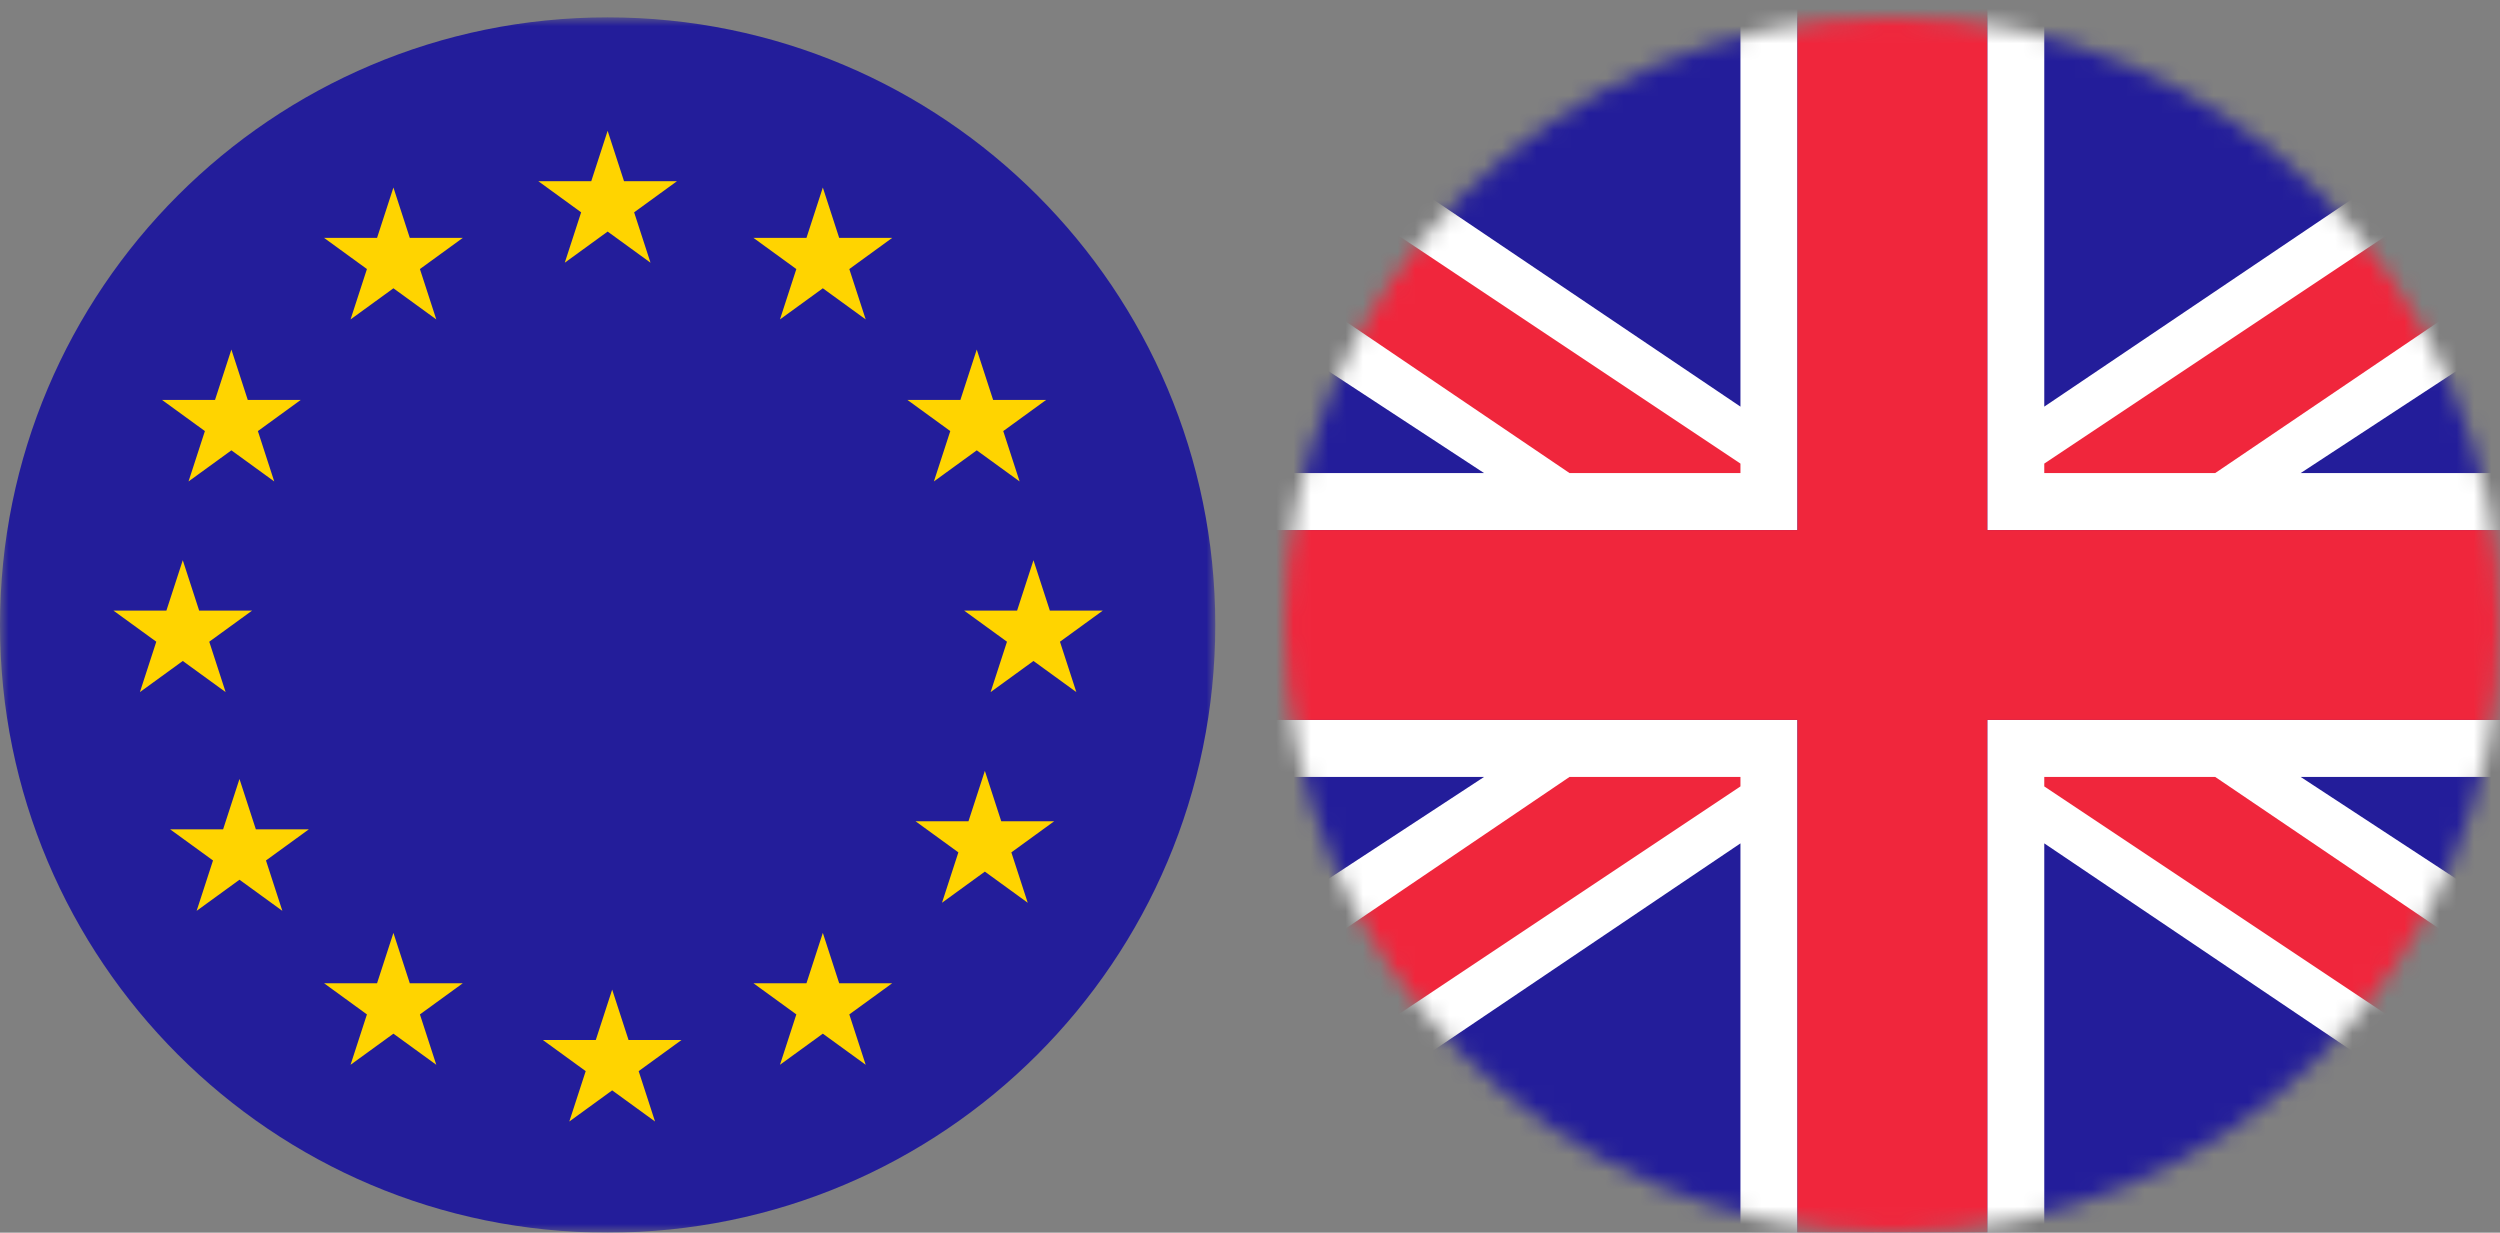
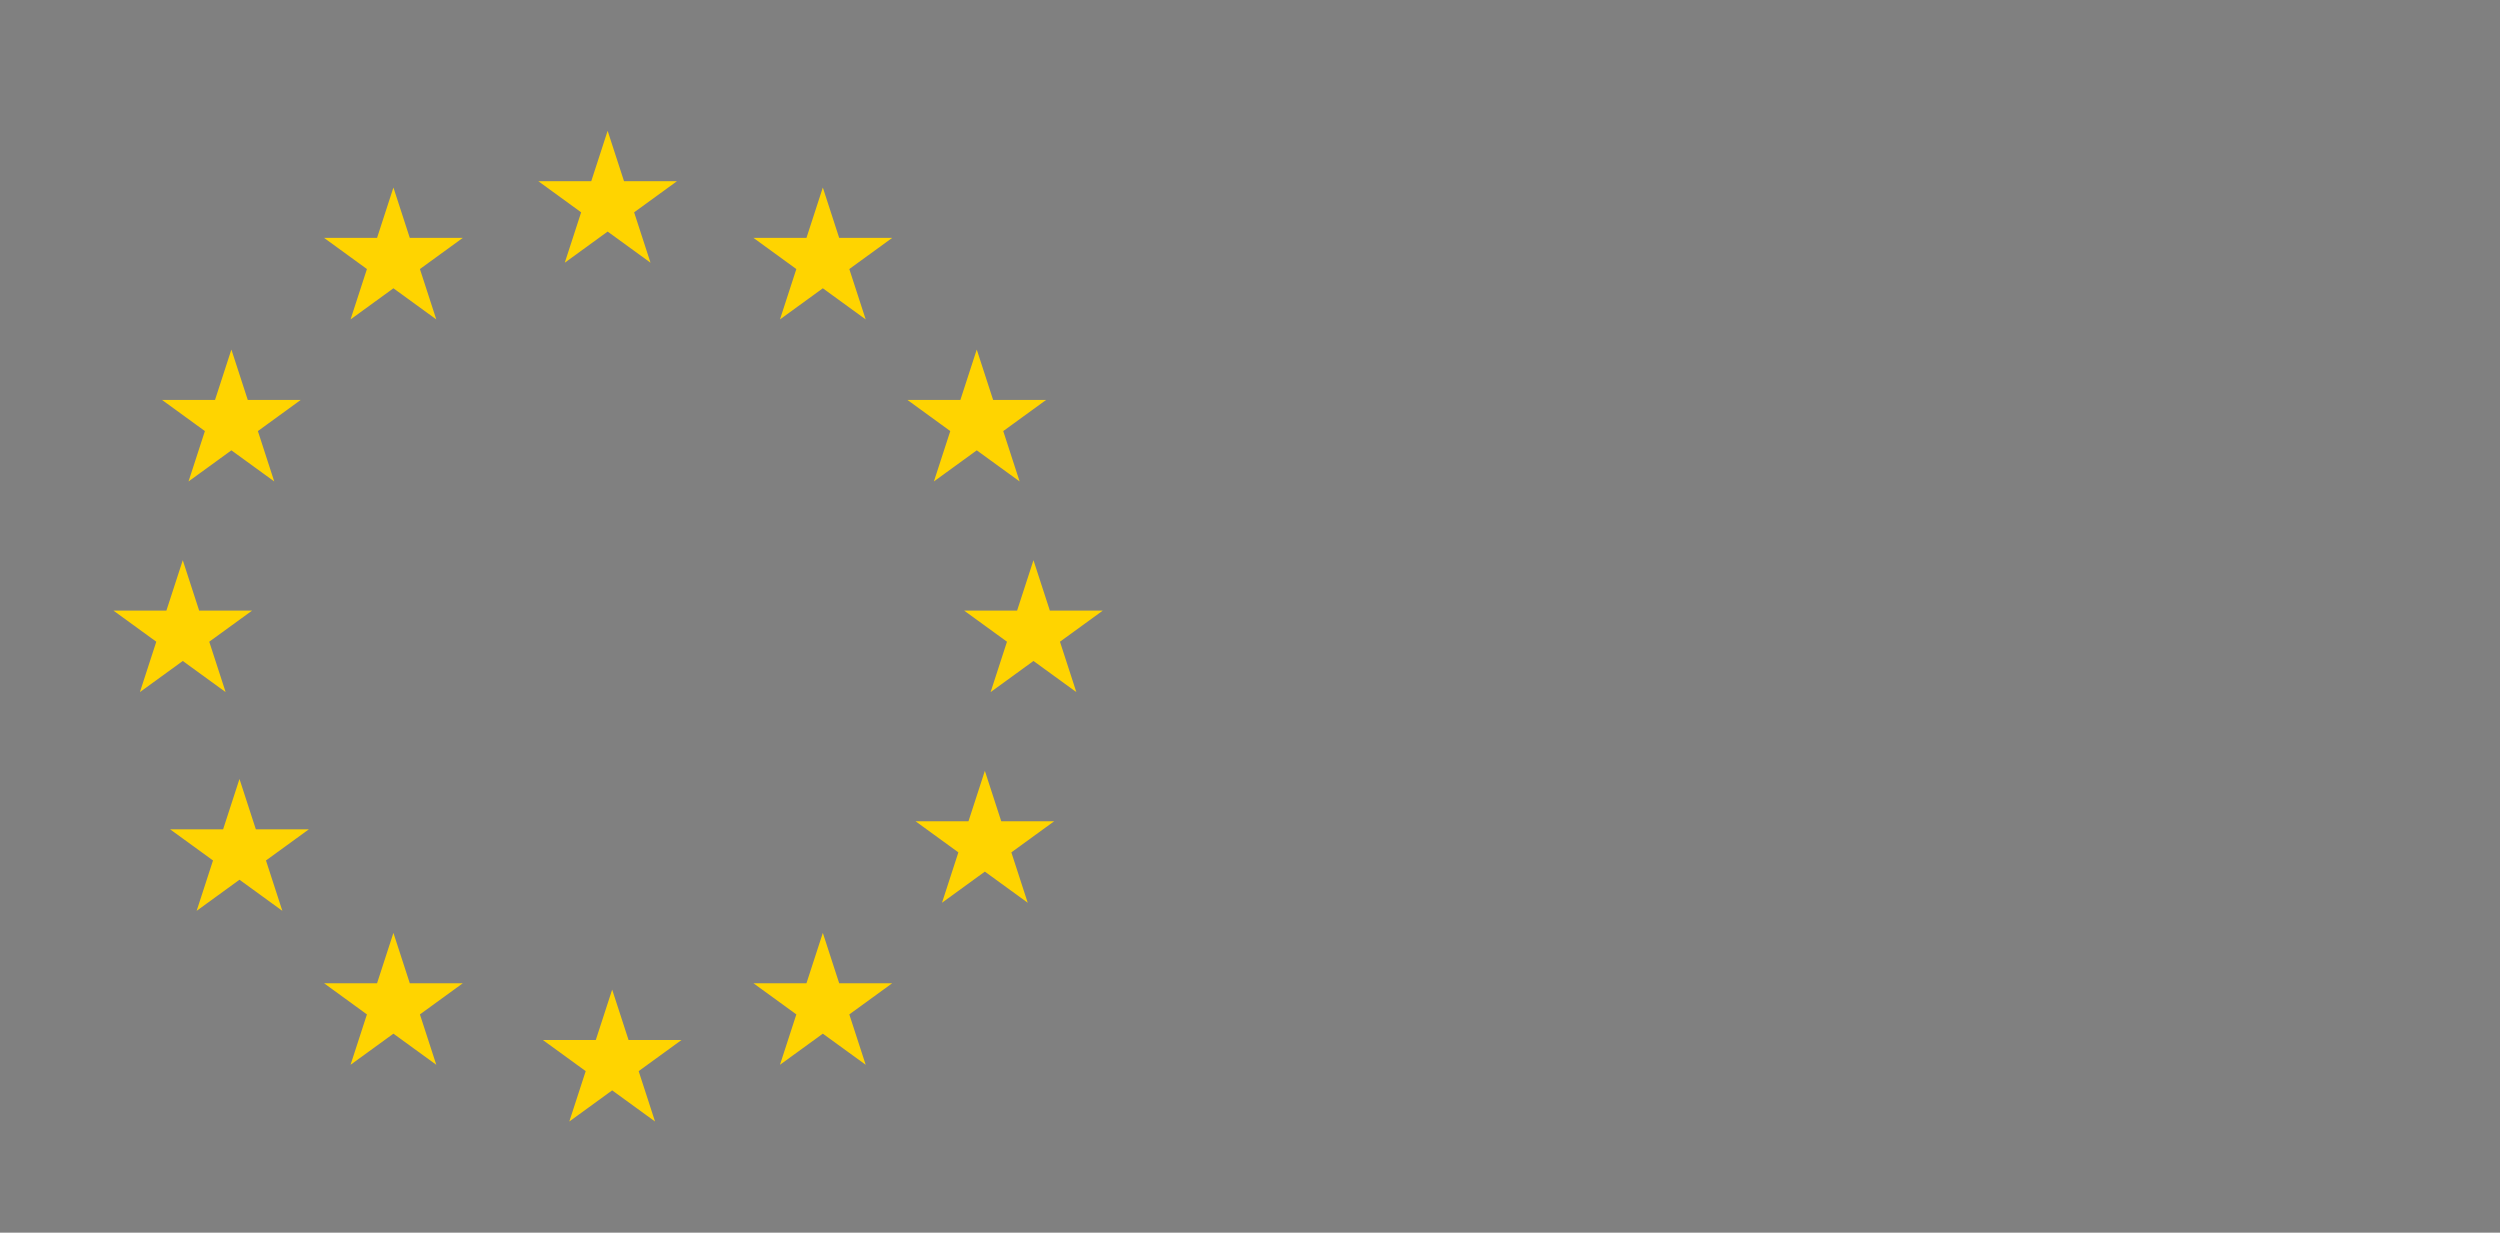
<svg xmlns="http://www.w3.org/2000/svg" width="144" height="71" viewBox="0 0 144 71" fill="none">
  <rect x="0" y="0" width="144" height="71" fill="#808080" stroke="none" />
  <g clip-path="url(#clip0_1765_44907)">
    <mask id="mask0_1765_44907" style="mask-type:luminance" maskUnits="userSpaceOnUse" x="0" y="1" width="71" height="70">
      <path d="M70 1H0V71H70V1Z" fill="white" />
    </mask>
    <g mask="url(#mask0_1765_44907)">
-       <path d="M35 71C54.33 71 70 55.33 70 36C70 16.67 54.33 1 35 1C15.67 1 0 16.67 0 36C0 55.33 15.67 71 35 71Z" fill="#231D9A" />
      <path fill-rule="evenodd" clip-rule="evenodd" d="M35.943 10.436L35 7.534L34.057 10.436H31.006L33.474 12.23L32.531 15.132L35 13.338L37.469 15.132L36.526 12.23L38.995 10.436H35.943ZM23.604 13.703L22.661 10.801L21.718 13.703H18.667L21.135 15.497L20.192 18.399L22.661 16.605L25.13 18.399L24.187 15.497L26.656 13.703H23.604ZM13.328 20.134L14.271 23.036H17.322L14.854 24.83L15.796 27.732L13.328 25.939L10.859 27.732L11.802 24.83L9.333 23.036H12.385L13.328 20.134ZM11.471 35.17L10.528 32.268L9.585 35.17H6.533L9.002 36.963L8.059 39.865L10.528 38.072L12.996 39.865L12.053 36.963L14.522 35.17H11.471ZM13.794 44.868L14.737 47.77H17.789L15.32 49.563L16.263 52.465L13.794 50.672L11.326 52.465L12.269 49.563L9.8 47.77H12.851L13.794 44.868ZM23.604 56.636L22.661 53.734L21.718 56.636H18.667L21.135 58.43L20.192 61.332L22.661 59.539L25.13 61.332L24.187 58.43L26.656 56.636H23.604ZM35.261 57.001L36.204 59.903H39.256L36.787 61.697L37.73 64.599L35.261 62.805L32.792 64.599L33.736 61.697L31.267 59.903H34.318L35.261 57.001ZM48.337 56.636L47.395 53.734L46.452 56.636H43.4L45.869 58.43L44.926 61.332L47.395 59.539L49.864 61.332L48.92 58.43L51.389 56.636H48.337ZM56.728 44.401L57.671 47.303H60.722L58.254 49.097L59.197 51.999L56.728 50.205L54.259 51.999L55.202 49.097L52.733 47.303H55.785L56.728 44.401ZM60.471 35.17L59.528 32.268L58.585 35.17H55.533L58.002 36.963L57.059 39.865L59.528 38.072L61.997 39.865L61.054 36.963L63.522 35.17H60.471ZM56.261 20.134L57.204 23.036H60.256L57.787 24.83L58.73 27.732L56.261 25.939L53.792 27.732L54.736 24.83L52.267 23.036H55.318L56.261 20.134ZM48.337 13.703L47.395 10.801L46.452 13.703H43.4L45.869 15.497L44.926 18.399L47.395 16.605L49.864 18.399L48.92 15.497L51.389 13.703H48.337Z" fill="#FFD400" />
    </g>
    <mask id="mask1_1765_44907" style="mask-type:alpha" maskUnits="userSpaceOnUse" x="74" y="1" width="71" height="70">
-       <path d="M109 71C128.33 71 144 55.33 144 36C144 16.67 128.33 1 109 1C89.67 1 74 16.67 74 36C74 55.33 89.67 71 109 71Z" fill="#231D9A" />
-     </mask>
+       </mask>
    <g mask="url(#mask1_1765_44907)">
      <path d="M144 1H74V71H144V1Z" fill="#231D9A" />
      <path d="M103.531 30.531V-0.094H100.25V23.422L76.734 7.563L69.625 16.859L85.484 27.25H71.266V30.531H103.531Z" fill="white" />
-       <path d="M103.531 41.469V72.094H100.25V48.578L76.734 64.438L69.625 55.141L85.484 44.75H71.266V41.469H103.531Z" fill="white" />
      <path d="M114.469 30.531V-0.094H117.75V23.422L141.266 7.563L148.375 16.859L132.516 27.25H146.735V30.531H114.469Z" fill="white" />
      <path d="M114.469 41.469V72.094H117.75V48.578L141.266 64.438L148.375 55.141L132.516 44.75H146.735V41.469H114.469Z" fill="white" />
-       <path d="M100.25 27.25V26.703L77.281 11.391L73.453 15.766L90.406 27.25H100.25Z" fill="#F0263C" />
      <path d="M100.25 44.75V45.297L77.281 60.609L73.453 56.234L90.406 44.75H100.25Z" fill="#F0263C" />
      <path d="M117.75 27.25V26.703L140.719 11.391L144.547 15.766L127.594 27.25H117.75Z" fill="#F0263C" />
      <path d="M117.75 44.75V45.297L140.719 60.609L144.547 56.234L127.594 44.75H117.75Z" fill="#F0263C" />
      <path fill-rule="evenodd" clip-rule="evenodd" d="M114.469 30.531V-1.188H103.531V30.531H71.812V41.469H103.531V73.188H114.469V41.469H146.188V30.531H114.469Z" fill="#F0263C" />
    </g>
  </g>
  <defs>
    <clipPath id="clip0_1765_44907">
      <rect width="144" height="71" fill="white" />
    </clipPath>
  </defs>
</svg>